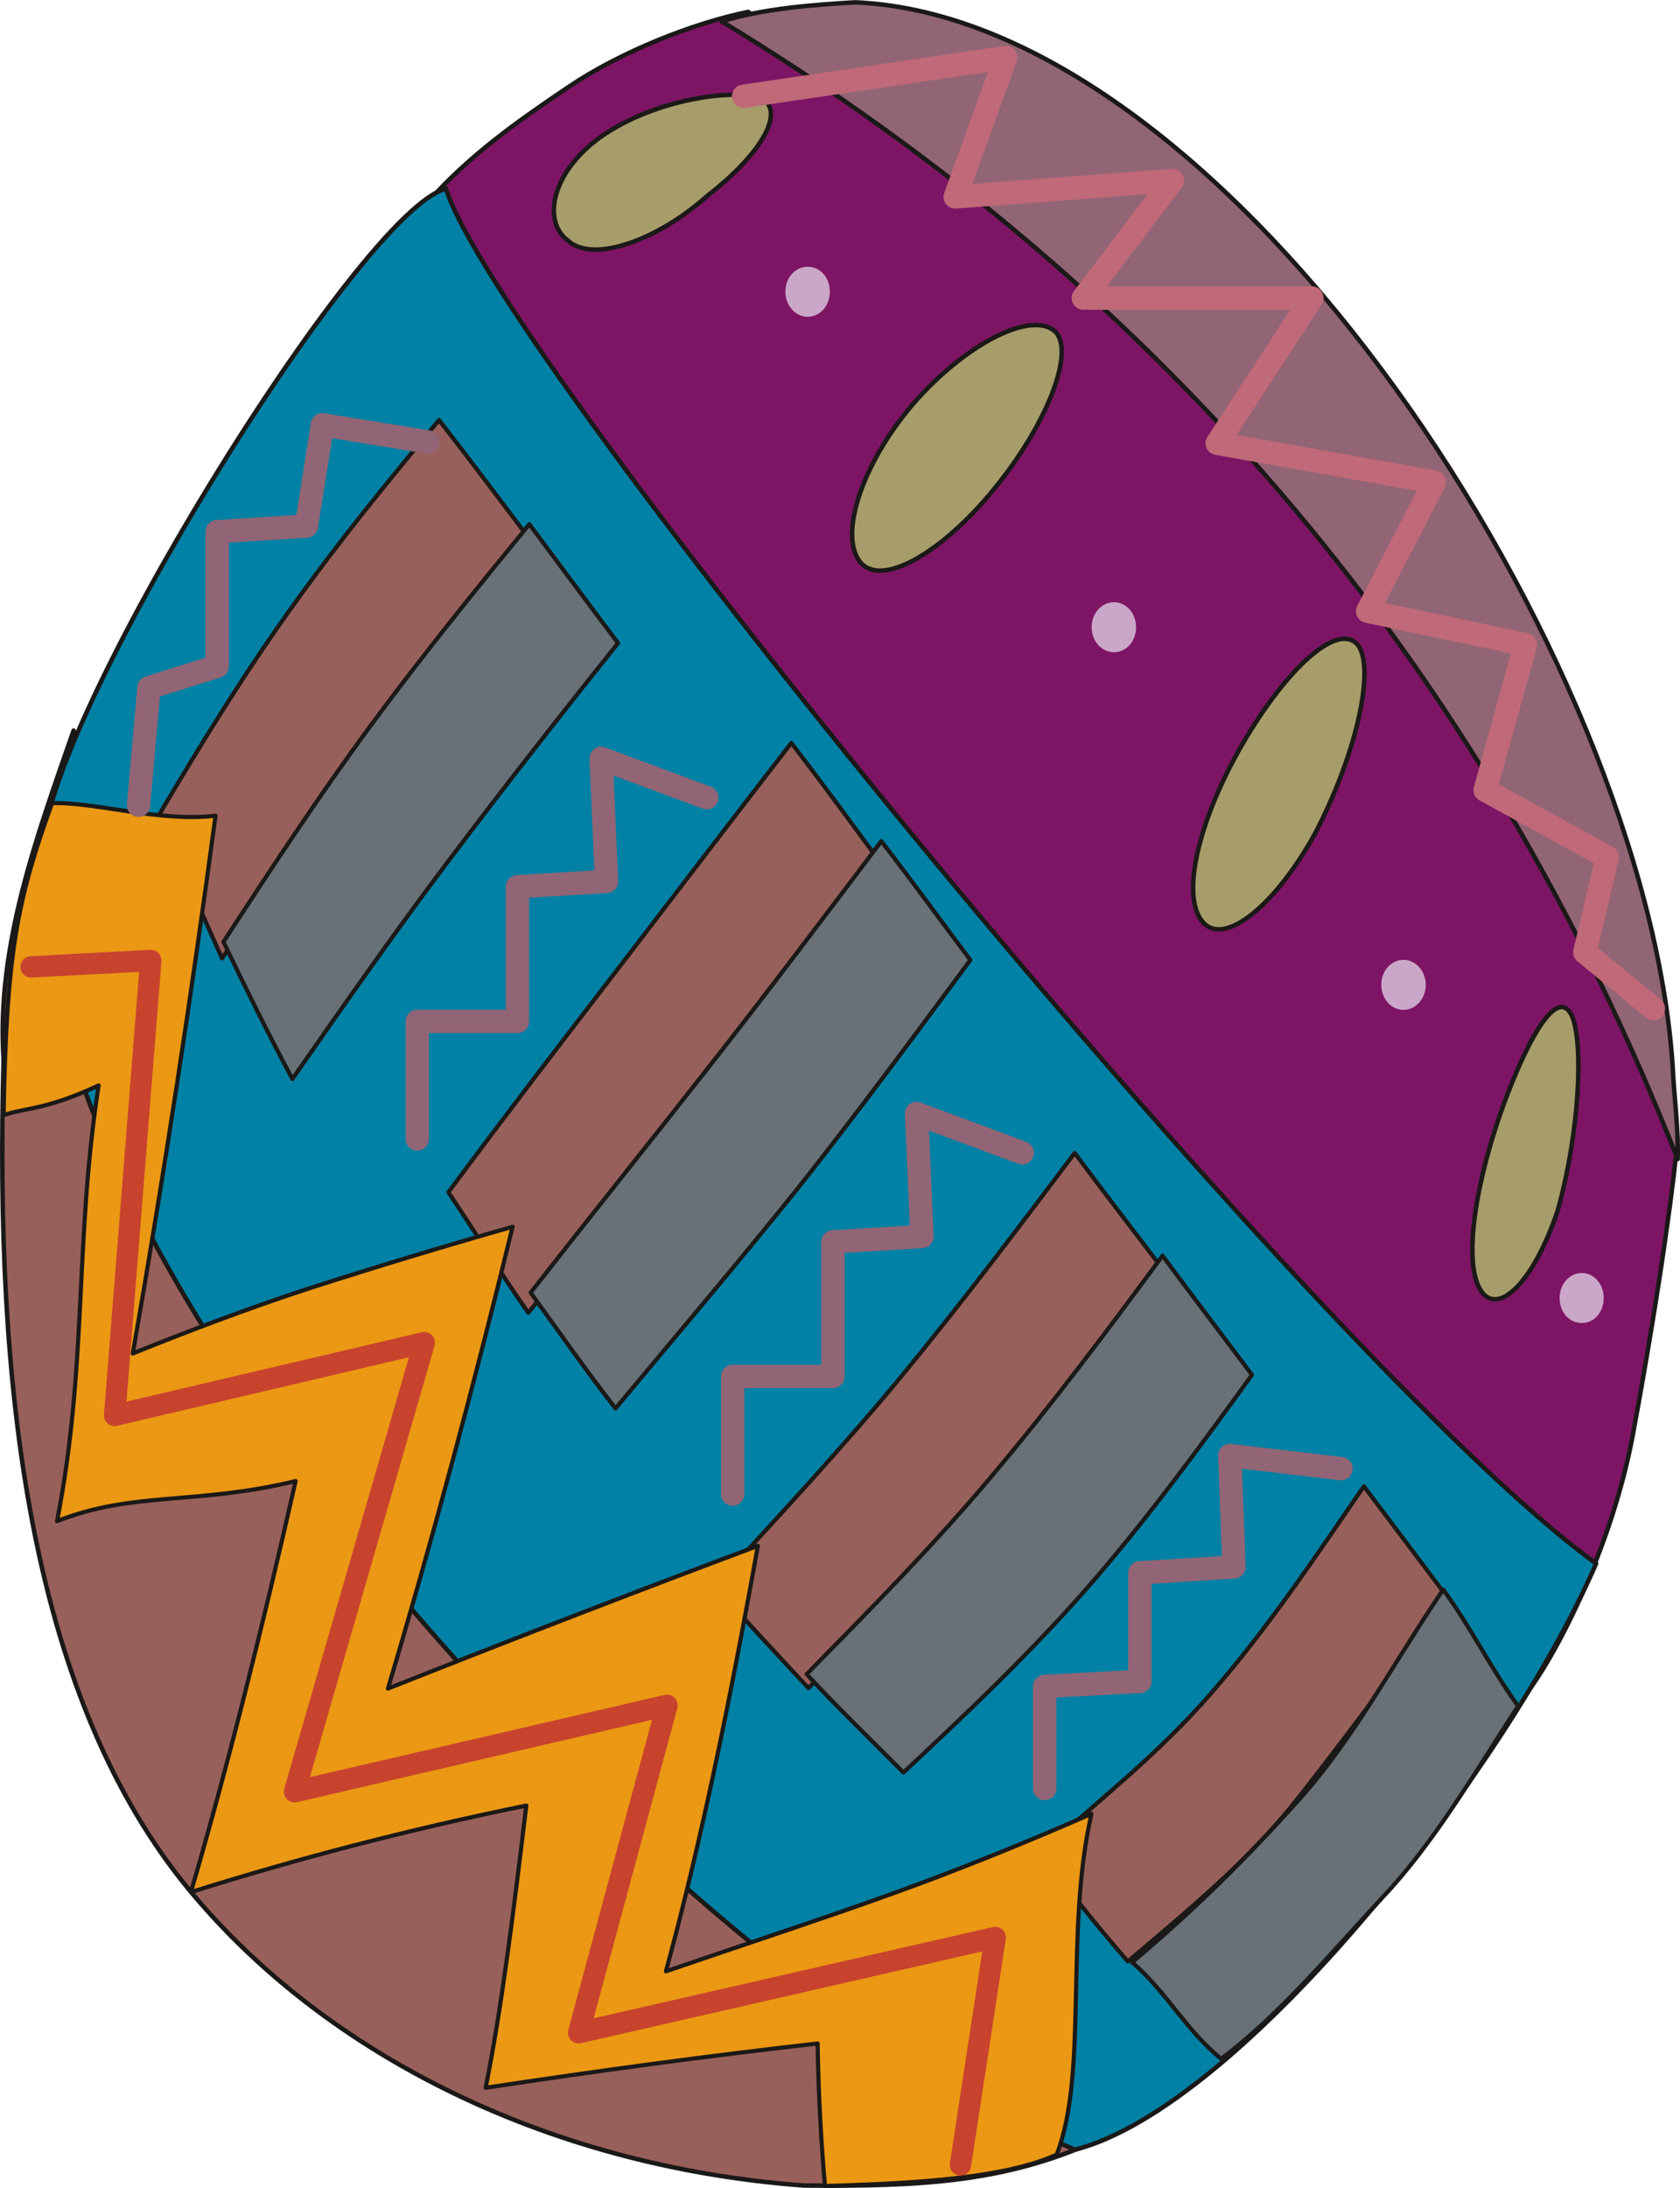
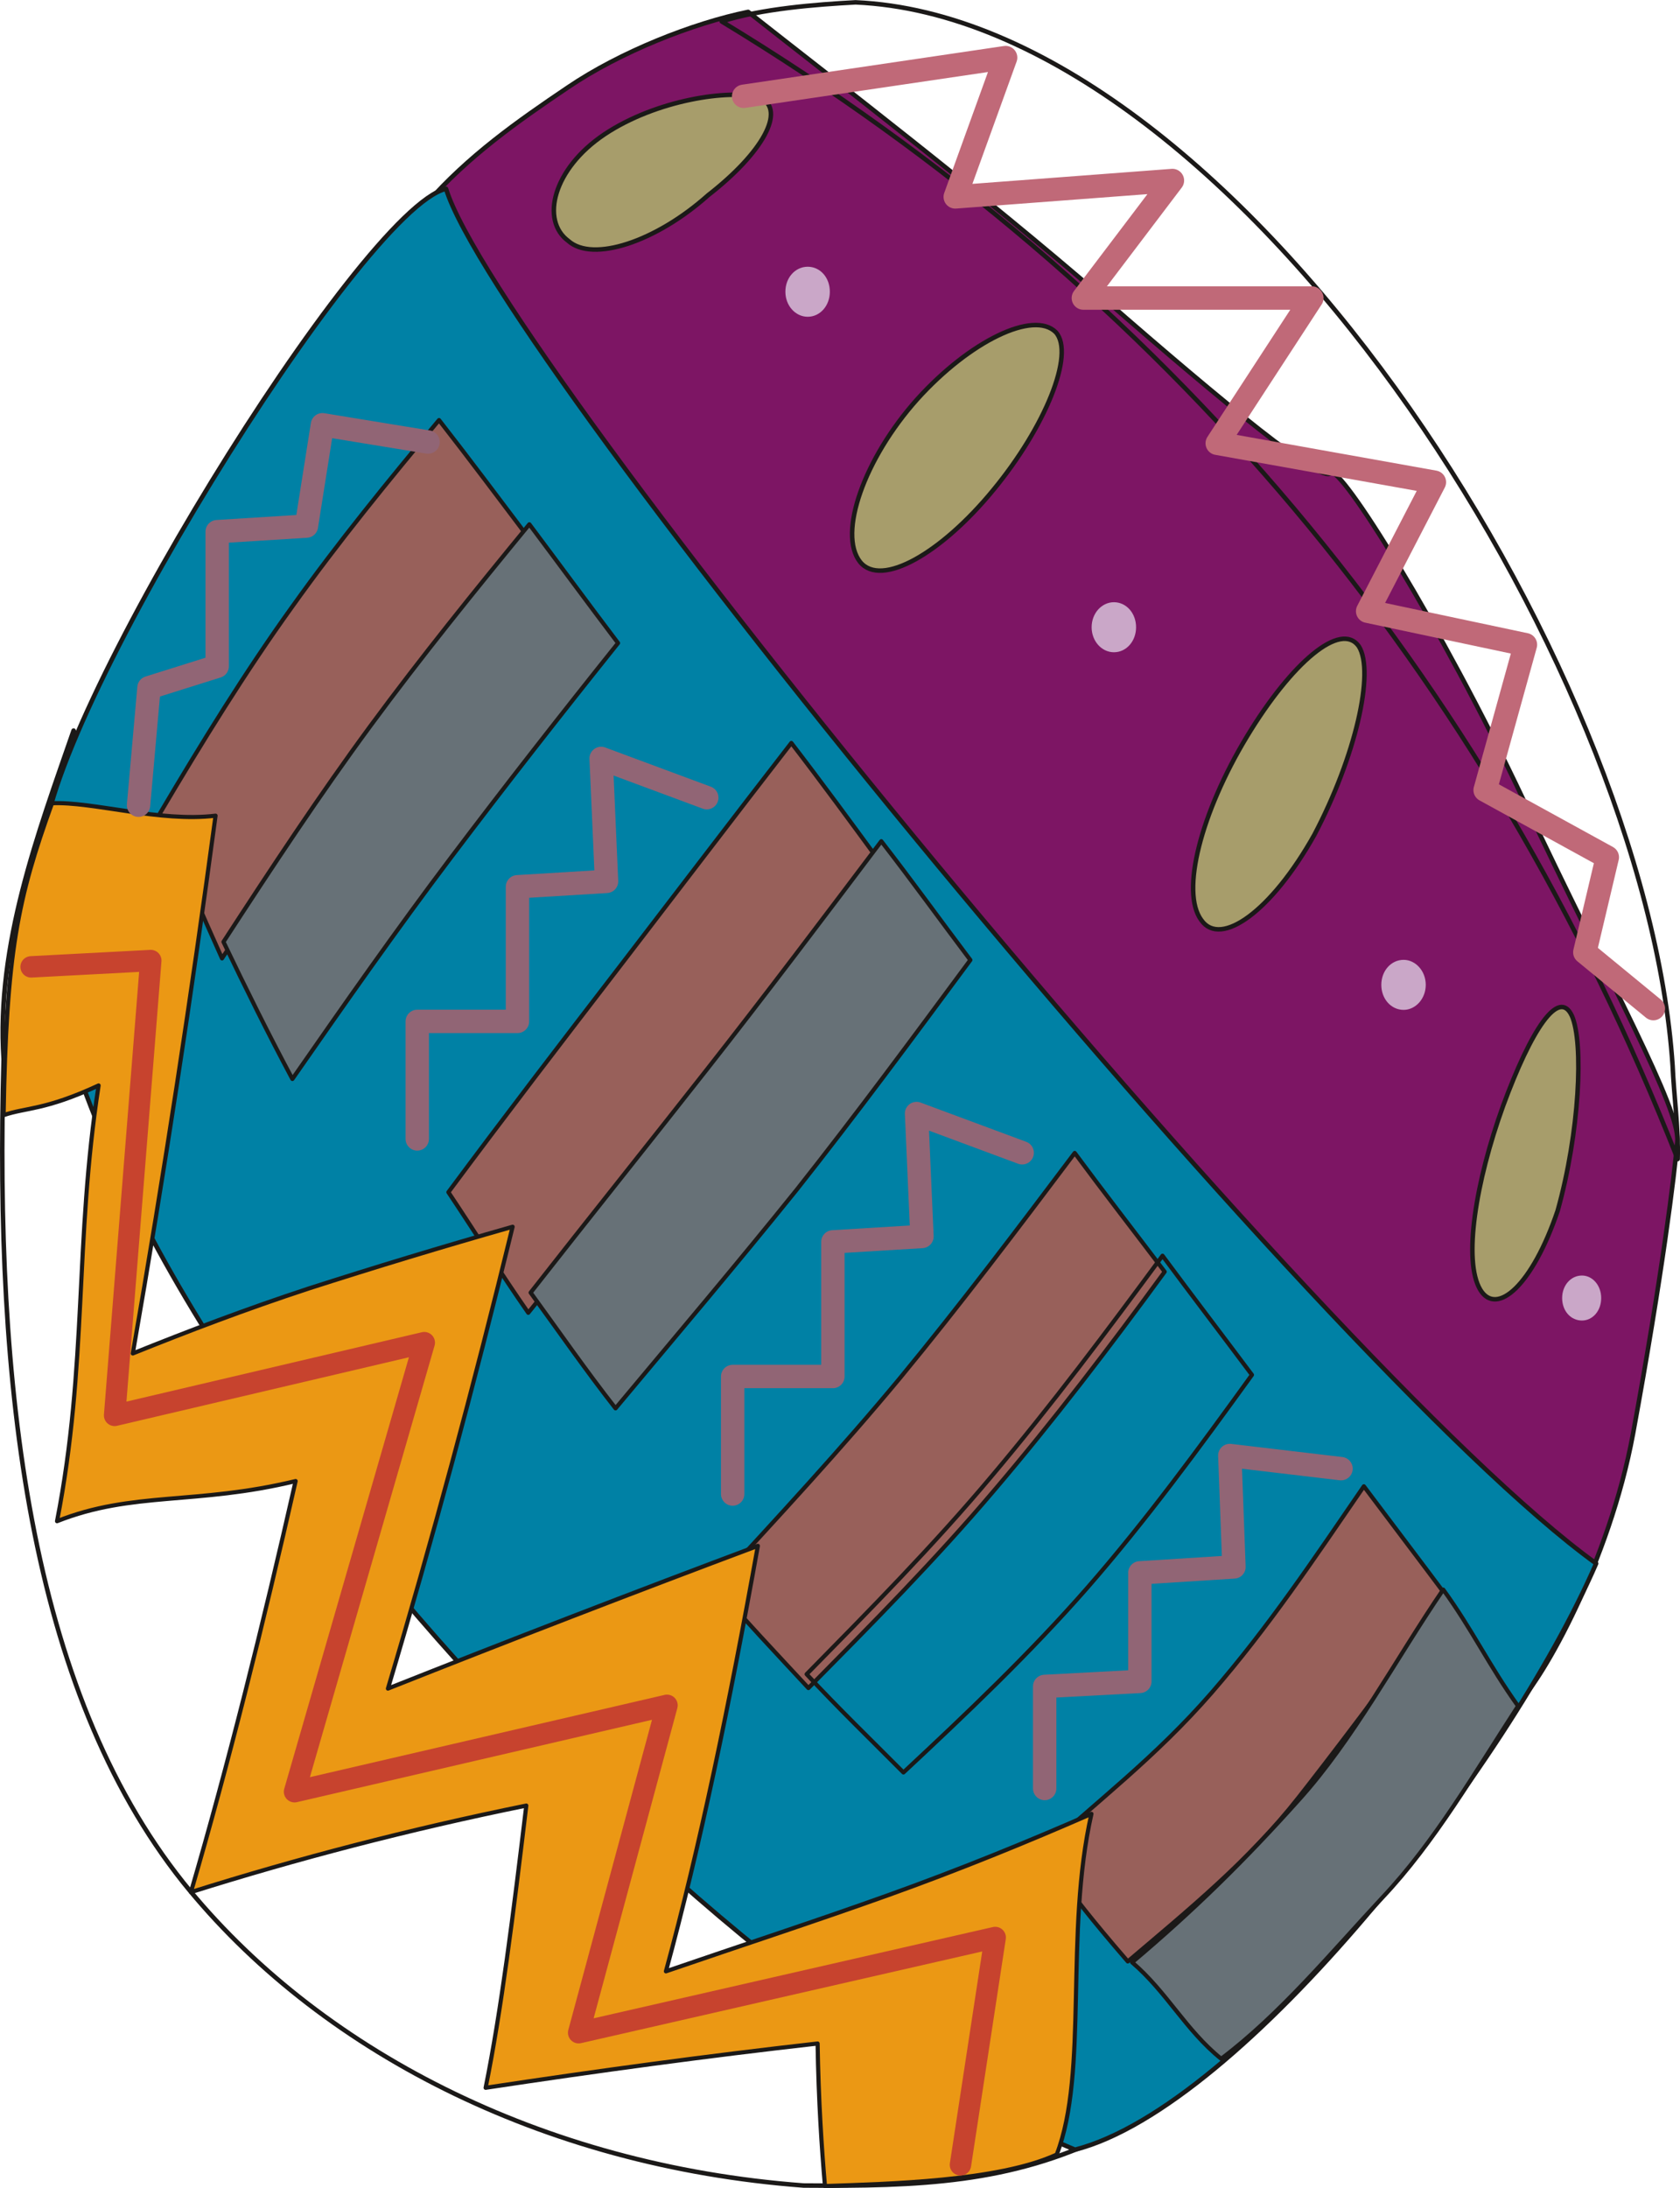
<svg xmlns="http://www.w3.org/2000/svg" version="1.2" width="93.37mm" height="459.439" viewBox="0 0 9337 12156" preserveAspectRatio="xMidYMid" fill-rule="evenodd" stroke-width="28.222" stroke-linejoin="round" xml:space="preserve">
  <defs class="ClipPathGroup">
    <clipPath id="a" clipPathUnits="userSpaceOnUse">
      <path d="M0 0h9337v12156H0z" />
    </clipPath>
  </defs>
  <g class="SlideGroup">
    <g class="Slide" clip-path="url(#a)">
      <g class="Page">
        <g class="com.sun.star.drawing.ClosedBezierShape">
          <path class="BoundingBox" fill="none" d="M2357 53h6980v9418H2357z" />
          <path fill="#7D1564" d="M2370 1132c231-264 505-457 787-647 289-196 693-356 1001-419 480 378 1290 998 1979 1595 676 589 1209 1026 1258 967 48-58 612 841 1072 1816 482 1023 873 1719 855 1899-15 178-83 736-246 1623-132 714-505 1366-635 1491-1432-1903-1765-2959-2914-4191-1496-1614-2119-2805-3157-4134Z" />
          <path fill="none" stroke="#1B1918" stroke-width="25" stroke-linecap="round" d="M2370 1132c231-264 505-457 787-647 289-196 693-356 1001-419 480 378 1290 998 1979 1595 676 589 1209 1026 1258 967 48-58 612 841 1072 1816 482 1023 873 1719 855 1899-15 178-83 736-246 1623-132 714-505 1366-635 1491-1432-1903-1765-2959-2914-4191-1496-1614-2119-2805-3157-4134Z" />
        </g>
        <g class="com.sun.star.drawing.ClosedBezierShape">
          <path class="BoundingBox" fill="none" d="M3065 514h1234v887H3065z" />
          <path fill="#A79D6B" d="M3360 746c285-190 694-253 867-203 142 69 13 305-292 542-290 259-641 374-776 254-156-114-85-402 201-593Z" />
          <path fill="none" stroke="#1B1918" stroke-width="25" stroke-linecap="round" d="M3360 746c285-190 694-253 867-203 142 69 13 305-292 542-290 259-641 374-776 254-156-114-85-402 201-593Z" />
        </g>
        <g class="com.sun.star.drawing.ClosedBezierShape">
          <path class="BoundingBox" fill="none" d="M4723 1793h1192v1392H4723z" />
          <path fill="#A79D6B" d="M5097 2219c293-325 649-496 771-373 107 119-58 526-348 877-288 351-623 544-740 399-124-157 23-574 317-903Z" />
          <path fill="none" stroke="#1B1918" stroke-width="25" stroke-linecap="round" d="M5097 2219c293-325 649-496 771-373 107 119-58 526-348 877-288 351-623 544-740 399-124-157 23-574 317-903Z" />
        </g>
        <g class="com.sun.star.drawing.ClosedBezierShape">
          <path class="BoundingBox" fill="none" d="M6618 3536h979v1641h-979z" />
          <path fill="#A79D6B" d="M6929 4094c252-417 524-644 623-503 89 142-18 612-247 1047-237 424-521 628-628 475-118-157 0-602 252-1019Z" />
          <path fill="none" stroke="#1B1918" stroke-width="25" stroke-linecap="round" d="M6929 4094c252-417 524-644 623-503 89 142-18 612-247 1047-237 424-521 628-628 475-118-157 0-602 252-1019Z" />
        </g>
        <g class="com.sun.star.drawing.ClosedBezierShape">
          <path class="BoundingBox" fill="none" d="M8170 5582h616v1651h-616z" />
          <path fill="#A79D6B" d="M8354 6144c155-422 310-657 382-500 66 149 43 647-79 1083-140 414-339 589-430 439-96-160-26-599 127-1022Z" />
          <path fill="none" stroke="#1B1918" stroke-width="25" stroke-linecap="round" d="M8354 6144c155-422 310-657 382-500 66 149 43 647-79 1083-140 414-339 589-430 439-96-160-26-599 127-1022Z" />
        </g>
        <g class="com.sun.star.drawing.ClosedBezierShape">
          <path class="BoundingBox" fill="none" d="M0 4046h6172v8112H0z" />
-           <path fill="#98605A" d="M20 5885c-42-638 191-1255 389-1826 513 1856 1117 3529 2113 4849 953 1256 2241 2206 3636 2955-541 267-1047 285-1692 280-1461-109-2706-760-3448-1684C160 9381-30 7702 20 5885Zm0 0Z" />
          <path fill="none" stroke="#1B1918" stroke-width="25" stroke-linecap="round" d="M20 5885c-42-638 191-1255 389-1826 513 1856 1117 3529 2113 4849 953 1256 2241 2206 3636 2955-541 267-1047 285-1692 280-1461-109-2706-760-3448-1684C160 9381-30 7702 20 5885Z" />
        </g>
        <g class="com.sun.star.drawing.ClosedBezierShape">
          <path class="BoundingBox" fill="none" d="M222 1036h8663v10922H222z" />
          <path fill="#0081A5" d="M2479 1049c285 932 4863 6536 6392 7638-493 1136-1968 3018-2896 3257C3775 11034 32 6996 244 4714c-19-663 1760-3554 2235-3665Z" />
          <path fill="none" stroke="#1B1918" stroke-width="25" stroke-linecap="round" d="M2479 1049c285 932 4863 6536 6392 7638-493 1136-1968 3018-2896 3257C3775 11034 32 6996 244 4714c-19-663 1760-3554 2235-3665Z" />
        </g>
        <g class="com.sun.star.drawing.ClosedBezierShape">
          <path class="BoundingBox" fill="none" d="M5746 8246h2309v2665H5746z" />
          <path fill="#98605A" d="M5758 10318c345-315 662-553 975-912 316-364 567-740 847-1148 165 220 297 393 462 614-274 404-696 951-826 1116-276 351-610 623-948 910-434-501-335-460-510-580Zm0 0Z" />
          <path fill="none" stroke="#1B1918" stroke-width="23" stroke-linecap="round" d="M5758 10318c345-315 662-553 975-912 316-364 567-740 847-1148 165 220 297 393 462 614-274 404-696 951-826 1116-276 351-610 623-948 910-434-501-335-460-510-580Z" />
        </g>
        <g class="com.sun.star.drawing.ClosedBezierShape">
          <path class="BoundingBox" fill="none" d="M3963 6394h2523v2998H3963z" />
          <path fill="#98605A" d="M3975 8808c347-377 699-756 1029-1154 333-404 650-824 969-1248 165 223 333 439 500 660-307 420-619 829-948 1215-328 387-681 743-1032 1098-176-190-351-373-518-571Zm0 0Z" />
          <path fill="none" stroke="#1B1918" stroke-width="23" stroke-linecap="round" d="M3975 8808c347-377 699-756 1029-1154 333-404 650-824 969-1248 165 223 333 439 500 660-307 420-619 829-948 1215-328 387-681 743-1032 1098-176-190-351-373-518-571Z" />
        </g>
        <g class="com.sun.star.drawing.ClosedBezierShape">
          <path class="BoundingBox" fill="none" d="M2480 4116h2424v3191H2480z" />
          <path fill="#98605A" d="M2492 6624c314-423 633-839 950-1251 318-414 635-831 956-1245 168 218 331 441 493 662-320 426-641 850-968 1266-326 414-656 827-987 1238-152-218-295-447-444-670Zm0 0Z" />
          <path fill="none" stroke="#1B1918" stroke-width="23" stroke-linecap="round" d="M2492 6624c314-423 633-839 950-1251 318-414 635-831 956-1245 168 218 331 441 493 662-320 426-641 850-968 1266-326 414-656 827-987 1238-152-218-295-447-444-670Z" />
        </g>
        <g class="com.sun.star.drawing.ClosedBezierShape">
          <path class="BoundingBox" fill="none" d="M877 2322h2076v3016H877z" />
          <path fill="#98605A" d="M889 4519c233-394 474-785 735-1148 256-359 536-702 816-1037 168 215 333 436 500 657-302 370-600 746-882 1129-285 386-556 796-824 1205-119-264-234-531-345-806Zm0 0Z" />
          <path fill="none" stroke="#1B1918" stroke-width="23" stroke-linecap="round" d="M889 4519c233-394 474-785 735-1148 256-359 536-702 816-1037 168 215 333 436 500 657-302 370-600 746-882 1129-285 386-556 796-824 1205-119-264-234-531-345-806Z" />
        </g>
        <g class="com.sun.star.drawing.ClosedBezierShape">
          <path class="BoundingBox" fill="none" d="M4471 6965h2500v2896H4471z" />
-           <path fill="#677177" d="M4483 9302c350-356 704-714 1029-1101 330-391 640-805 949-1224 165 223 332 441 497 662-294 407-591 812-915 1183-320 365-670 698-1022 1026-180-181-363-358-538-546Zm0 0Z" />
          <path fill="none" stroke="#1B1918" stroke-width="23" stroke-linecap="round" d="M4483 9302c350-356 704-714 1029-1101 330-391 640-805 949-1224 165 223 332 441 497 662-294 407-591 812-915 1183-320 365-670 698-1022 1026-180-181-363-358-538-546Z" />
        </g>
        <g class="com.sun.star.drawing.ClosedBezierShape">
          <path class="BoundingBox" fill="none" d="M2937 4662h2469v3176H2937z" />
          <path fill="#677177" d="M2949 7182c325-415 657-829 982-1243 327-416 647-841 967-1265 167 215 330 441 495 660-318 430-635 859-965 1276-329 409-672 814-1007 1215-163-208-315-427-472-643Zm0 0Z" />
          <path fill="none" stroke="#1B1918" stroke-width="23" stroke-linecap="round" d="M2949 7182c325-415 657-829 982-1243 327-416 647-841 967-1265 167 215 330 441 495 660-318 430-635 859-965 1276-329 409-672 814-1007 1215-163-208-315-427-472-643Z" />
        </g>
        <g class="com.sun.star.drawing.ClosedBezierShape">
          <path class="BoundingBox" fill="none" d="M1230 2901h2218v3107H1230z" />
          <path fill="#677177" d="M1242 5233c266-409 535-817 817-1200 283-384 583-755 883-1120 165 220 327 441 493 660-313 391-623 787-925 1187-303 401-595 818-885 1235-132-247-259-503-383-762Zm0 0Z" />
          <path fill="none" stroke="#1B1918" stroke-width="23" stroke-linecap="round" d="M1242 5233c266-409 535-817 817-1200 283-384 583-755 883-1120 165 220 327 441 493 660-313 391-623 787-925 1187-303 401-595 818-885 1235-132-247-259-503-383-762Z" />
        </g>
        <g class="com.sun.star.drawing.ClosedBezierShape">
          <path class="BoundingBox" fill="none" d="M6280 8820h2170v2632H6280z" />
          <path fill="#677177" d="M6292 10903c340-287 623-564 925-901 305-337 539-782 804-1170 162 223 254 421 416 647-241 371-465 758-753 1063-284 305-569 650-897 897-198-160-302-371-495-536Zm0 0Z" />
          <path fill="none" stroke="#1B1918" stroke-width="23" stroke-linecap="round" d="M6292 10903c340-287 623-564 925-901 305-337 539-782 804-1170 162 223 254 421 416 647-241 371-465 758-753 1063-284 305-569 650-897 897-198-160-302-371-495-536Z" />
        </g>
        <g class="com.sun.star.drawing.ClosedBezierShape">
          <path class="BoundingBox" fill="none" d="M8 4450h6071v7709H8z" />
          <path fill="#EB9814" d="M20 6196c15-907 78-1204 269-1733 221-11 602 107 909 69-132 983-284 1982-460 2988 308-124 628-246 978-361 361-116 739-231 1133-343-216 887-450 1753-693 2566 678-269 1370-536 2056-793-158 882-323 1675-511 2364 422-145 836-280 1232-422 391-140 772-295 1133-453-150 661-16 1436-193 1893-325 150-943 163-1288 175-18-203-36-475-41-792-612 69-1224 152-1845 246 87-431 153-960 226-1568-650 132-1277 296-1864 481 208-712 399-1477 582-2284-554 134-905 56-1326 223 170-874 96-1547 231-2421-300 139-404 122-528 165Z" />
          <path fill="none" stroke="#1B1918" stroke-width="23" stroke-linecap="round" d="M20 6196c15-907 78-1204 269-1733 221-11 602 107 909 69-132 983-284 1982-460 2988 308-124 628-246 978-361 361-116 739-231 1133-343-216 887-450 1753-693 2566 678-269 1370-536 2056-793-158 882-323 1675-511 2364 422-145 836-280 1232-422 391-140 772-295 1133-453-150 661-16 1436-193 1893-325 150-943 163-1288 175-18-203-36-475-41-792-612 69-1224 152-1845 246 87-431 153-960 226-1568-650 132-1277 296-1864 481 208-712 399-1477 582-2284-554 134-905 56-1326 223 170-874 96-1547 231-2421-300 139-404 122-528 165Z" />
        </g>
        <g class="com.sun.star.drawing.ClosedBezierShape">
          <path class="BoundingBox" fill="none" d="M3998 0h5341v6454H3998z" />
-           <path fill="#916575" d="M4755 13c2091 93 4391 3650 4541 5909 7 165 33 340 28 518C8257 3732 6473 1613 4011 119c223-71 523-94 744-106Z" />
          <path fill="none" stroke="#1B1918" stroke-width="25" stroke-linecap="round" d="M4755 13c2091 93 4391 3650 4541 5909 7 165 33 340 28 518C8257 3732 6473 1613 4011 119c223-71 523-94 744-106Z" />
        </g>
        <g fill="none" class="com.sun.star.drawing.PolyLineShape">
          <path class="BoundingBox" d="M2254 4149h1740v2245H2254z" />
          <path stroke="#916575" stroke-width="130" stroke-linecap="round" d="m3928 4432-587-218 30 683-495 30v748h-557v653" />
        </g>
        <g fill="none" class="com.sun.star.drawing.PolyLineShape">
          <path class="BoundingBox" d="M704 2295h1741v2245H704z" />
          <path stroke="#916575" stroke-width="130" stroke-linecap="round" d="m2379 2456-587-96-89 563-496 31v748l-379 119-58 653" />
        </g>
        <g fill="none" class="com.sun.star.drawing.PolyLineShape">
          <path class="BoundingBox" d="M4007 6122h1740v2245H4007z" />
          <path stroke="#916575" stroke-width="130" stroke-linecap="round" d="m5681 6405-587-218 30 683-495 30v748h-557v653" />
        </g>
        <g fill="none" class="com.sun.star.drawing.PolyLineShape">
-           <path class="BoundingBox" d="M5741 8022h1779v1981H5741z" />
          <path stroke="#916575" stroke-width="130" stroke-linecap="round" d="m7453 8160-618-73 23 619-523 33v603l-529 28v567" />
        </g>
        <g class="com.sun.star.drawing.ClosedBezierShape">
          <path class="BoundingBox" fill="none" d="M4365 1482h248v279h-248z" />
          <path fill="#CAA7C8" d="M4489 1496c61 0 109 53 109 125 0 70-48 125-109 125-60 0-110-55-110-125 0-72 50-125 110-125Z" />
          <path fill="none" stroke="#CAA7C8" stroke-width="28" stroke-linecap="round" d="M4489 1496c61 0 109 53 109 125 0 70-48 125-109 125-60 0-110-55-110-125 0-72 50-125 110-125Z" />
        </g>
        <g class="com.sun.star.drawing.ClosedBezierShape">
          <path class="BoundingBox" fill="none" d="M6067 3346h248v279h-248z" />
          <path fill="#CAA7C8" d="M6191 3360c61 0 109 55 109 125s-48 125-109 125c-60 0-110-55-110-125s50-125 110-125Z" />
          <path fill="none" stroke="#CAA7C8" stroke-width="28" stroke-linecap="round" d="M6191 3360c61 0 109 55 109 125s-48 125-109 125c-60 0-110-55-110-125s50-125 110-125Z" />
        </g>
        <g class="com.sun.star.drawing.ClosedBezierShape">
          <path class="BoundingBox" fill="none" d="M7677 5333h248v279h-248z" />
          <path fill="#CAA7C8" d="M7801 5347c58 0 109 55 109 125s-51 125-109 125c-62 0-110-55-110-125s48-125 110-125Z" />
          <path fill="none" stroke="#CAA7C8" stroke-width="28" stroke-linecap="round" d="M7801 5347c58 0 109 55 109 125s-51 125-109 125c-62 0-110-55-110-125s48-125 110-125Z" />
        </g>
        <g class="com.sun.star.drawing.ClosedBezierShape">
          <path class="BoundingBox" fill="none" d="M8668 7073h246v279h-246z" />
          <path fill="#CAA7C8" d="M8792 7087c59 0 107 55 107 125 0 72-48 125-107 125-62 0-110-53-110-125 0-70 48-125 110-125Z" />
-           <path fill="none" stroke="#CAA7C8" stroke-width="28" stroke-linecap="round" d="M8792 7087c59 0 107 55 107 125 0 72-48 125-107 125-62 0-110-53-110-125 0-70 48-125 110-125Z" />
+           <path fill="none" stroke="#CAA7C8" stroke-width="28" stroke-linecap="round" d="M8792 7087Z" />
        </g>
        <g fill="none" class="com.sun.star.drawing.PolyLineShape">
          <path class="BoundingBox" d="M4068 255h5187v5415H4068z" />
          <path stroke="#C06978" stroke-width="130" stroke-linecap="round" d="m4133 535 1456-215-280 774 1207-91-495 653h1270l-526 807 1207 216-371 717 877 186-224 808 679 373-125 528 381 313" />
        </g>
        <g fill="none" class="com.sun.star.drawing.PolyLineShape">
          <path class="BoundingBox" d="M113 5277h5479v6812H113z" />
          <path stroke="#C7432E" stroke-width="119" stroke-linecap="round" d="m173 5372 665-35-201 2527 1721-404-721 2495 2070-480-491 1819 2315-529-193 1263" />
        </g>
      </g>
    </g>
  </g>
</svg>